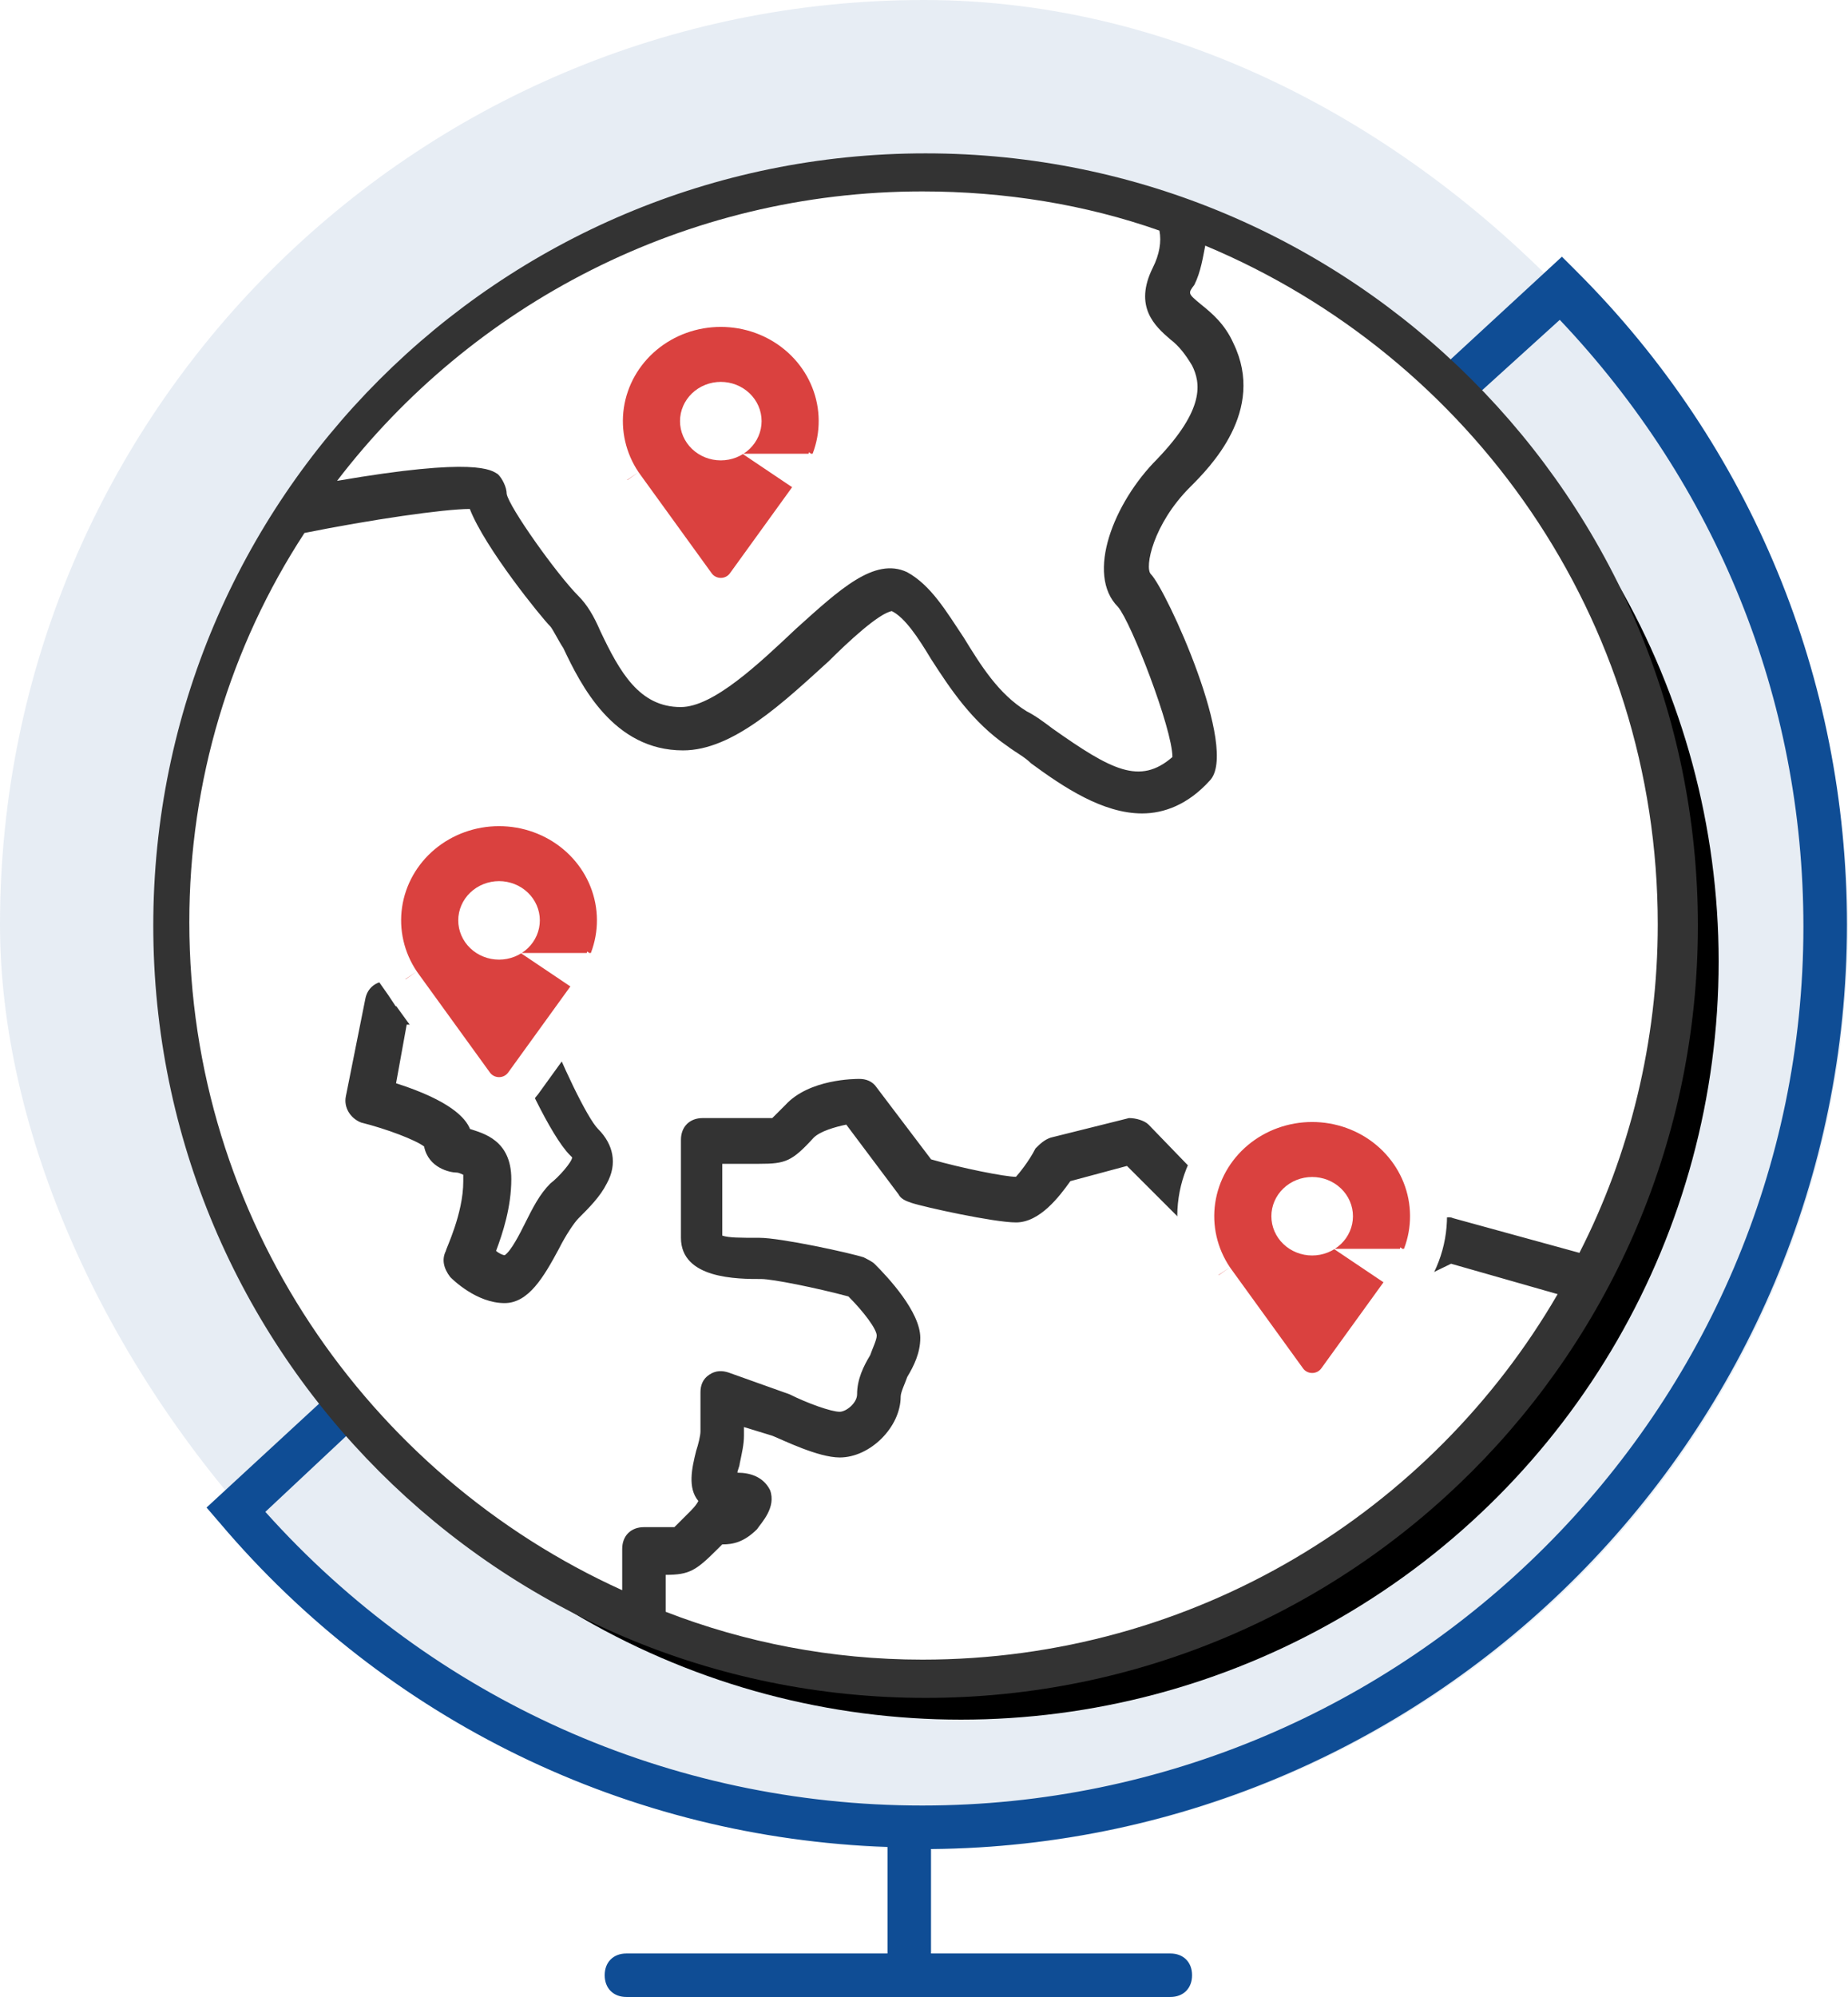
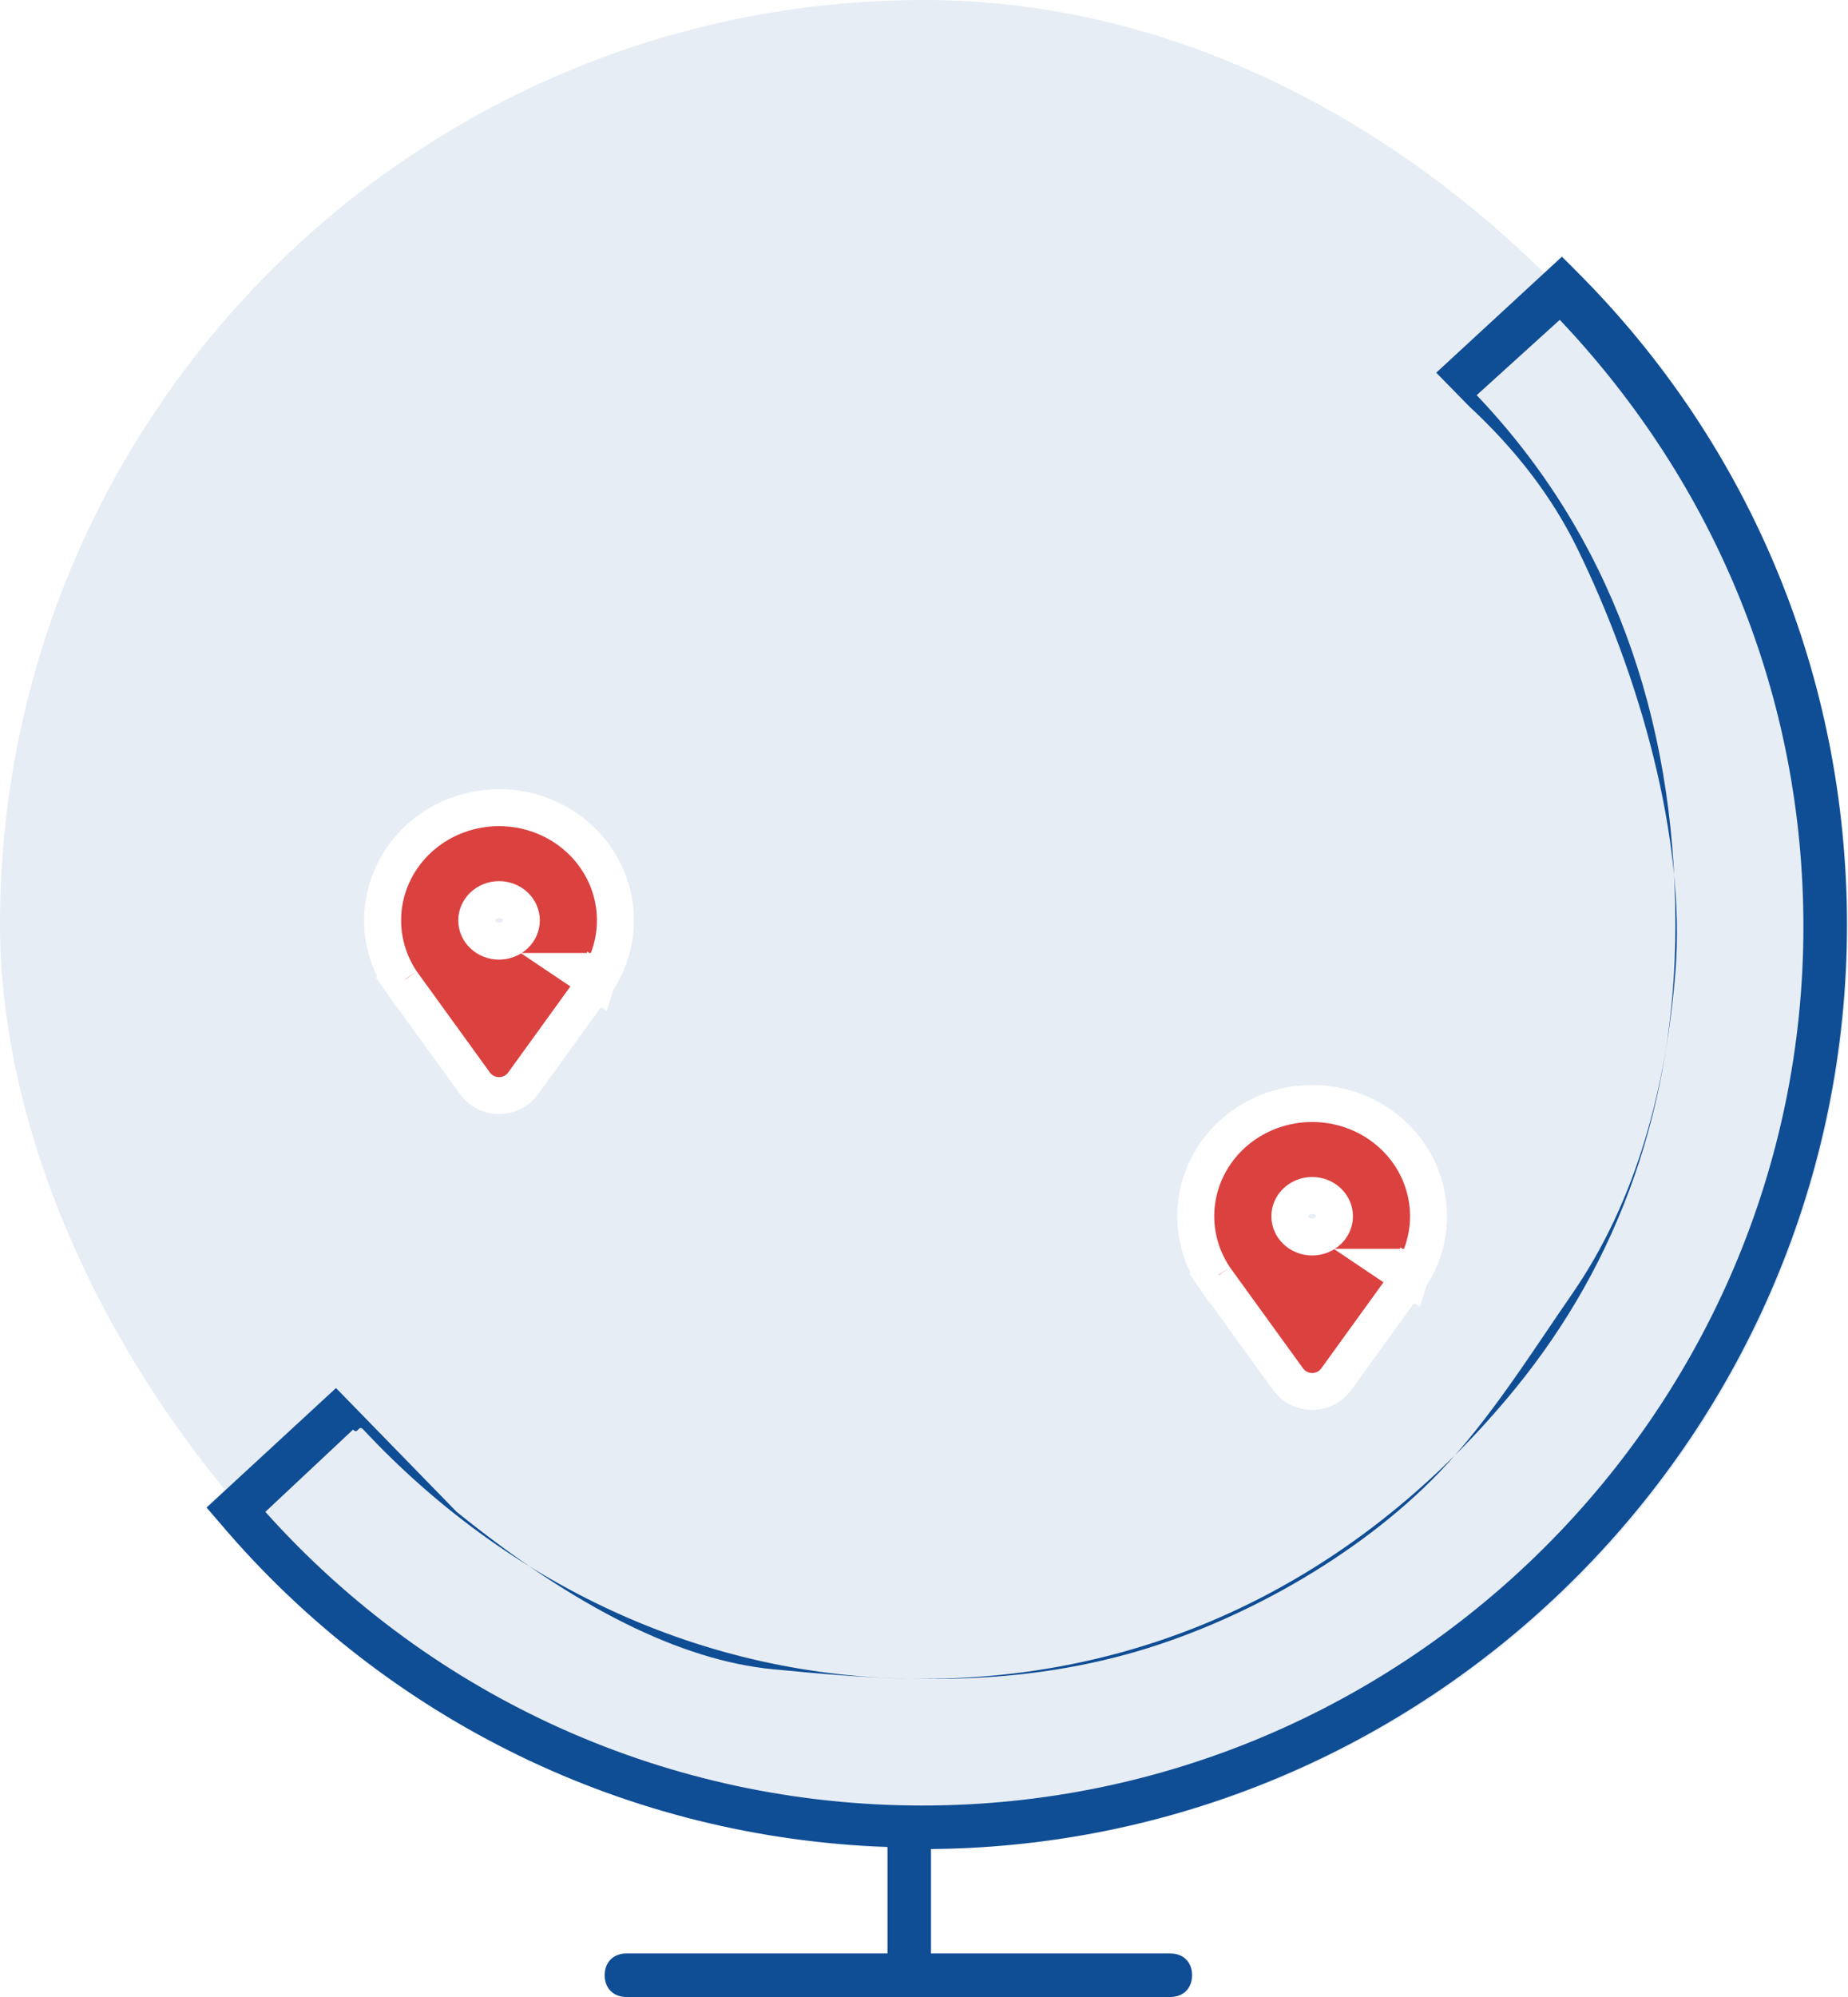
<svg xmlns="http://www.w3.org/2000/svg" xmlns:xlink="http://www.w3.org/1999/xlink" width="100px" height="108px" viewBox="0 0 100 108" version="1.1">
  <title>base</title>
  <desc>Created with Sketch.</desc>
  <defs>
-     <circle id="path-1" cx="42" cy="42" r="41" />
    <filter x="-6.1%" y="-6.1%" width="117.1%" height="117.1%" filterUnits="objectBoundingBox" id="filter-2">
      <feOffset dx="2" dy="2" in="SourceAlpha" result="shadowOffsetOuter1" />
      <feGaussianBlur stdDeviation="2" in="shadowOffsetOuter1" result="shadowBlurOuter1" />
      <feColorMatrix values="0 0 0 0 0.2   0 0 0 0 0.2   0 0 0 0 0.2  0 0 0 0.25 0" type="matrix" in="shadowBlurOuter1" />
    </filter>
  </defs>
  <g id="Design-desktop" stroke="none" stroke-width="1" fill="none" fill-rule="evenodd">
    <g id="CIVSW_UIWB01_CIVIPOL-entreprise" transform="translate(-857, -1582)">
      <g id="CONTENT" transform="translate(41, 77)">
        <g id="module_civipol_chiffres" transform="translate(128, 1404)">
          <g id="chiffreCle-4" transform="translate(641, 101)">
            <g id="base" transform="translate(47, 0)">
              <rect fill="#0F4D95" opacity="0.1" x="0" y="0" width="100" height="100" rx="50" />
              <g id="picto" stroke-width="1" transform="translate(8, 8)">
                <path d="M76.519,5.882 L69.718,12.155 L71.503,13.978 C74.048,16.336 75.995,18.889 77.342,21.639 C80.692,28.475 83.245,37.324 82.66,44.572 C82.168,50.673 80.621,56.865 77.039,62.023 C74.972,65.001 72.639,68.763 69.872,71.638 C65.459,76.224 58.886,79.849 52.964,81.468 C45.905,83.398 39.425,82.815 33.828,82.275 C28.853,81.794 23.147,78.957 16.71,73.763 L10.183,67.067 L3.177,73.529 L3.885,74.351 C12.949,85.059 26.018,91.41 40.025,91.883 L40.025,97.646 L25.898,97.646 C25.19,97.646 24.721,98.115 24.721,98.822 C24.721,99.53 25.19,99.999 25.898,99.999 L55.329,99.999 C56.037,99.999 56.506,99.53 56.506,98.822 C56.506,98.115 56.037,97.646 55.329,97.646 L42.379,97.646 L42.379,91.998 C69.689,91.763 91.942,69.411 91.942,41.998 C91.942,28.703 86.76,16.116 77.342,6.704 L76.519,5.882 Z M6.359,73.763 L11.108,69.312 C11.377,69.618 11.382,69.014 11.66,69.312 C19.288,77.485 29.873,82.793 41.91,82.793 C55.34,82.793 66.321,76.509 74.018,67.067 C79.611,60.205 82.66,51.751 82.66,41.998 C82.66,30.702 79.084,20.899 71.906,13.372 L76.403,9.297 C84.878,18.24 89.587,29.765 89.587,42.118 C89.587,68.235 68.158,89.645 41.91,89.645 C28.252,89.646 15.423,83.883 6.359,73.763 Z" id="Fill-1" fill="#0F4D95" />
                <g id="Oval-3">
                  <use fill="black" fill-opacity="1" filter="url(#filter-2)" xlink:href="#path-1" />
                  <use fill="#FFFFFF" fill-rule="evenodd" xlink:href="#path-1" />
                </g>
-                 <path d="M42.085,83.824 C65.166,83.824 83.877,65.125 83.877,42.059 C83.877,18.993 65.166,0.294 42.085,0.294 C19.005,0.294 0.294,18.993 0.294,42.059 C0.294,65.125 19.005,83.824 42.085,83.824 Z M54.739,4.471 C54.859,5.06 54.739,5.767 54.385,6.47 C53.328,8.589 54.505,9.646 55.328,10.354 C55.797,10.708 56.151,11.176 56.505,11.764 C56.974,12.707 57.213,14.117 54.62,16.824 C52.265,19.177 50.734,23.06 52.5,24.825 C53.208,25.648 55.443,31.415 55.443,32.941 C53.677,34.471 52.146,33.649 48.968,31.411 C48.499,31.057 48.025,30.703 47.556,30.468 C46.025,29.526 45.082,27.996 44.144,26.47 C43.202,25.06 42.379,23.649 41.082,22.941 C39.316,22.118 37.43,23.883 35.076,26.002 C33.076,27.886 30.602,30.239 28.836,30.239 C26.601,30.239 25.539,28.355 24.481,26.121 C24.127,25.299 23.773,24.71 23.304,24.237 C22.127,23.06 19.538,19.412 19.418,18.708 C19.418,18.355 19.184,17.886 18.949,17.652 C18.595,17.417 17.772,16.709 10.24,18.005 C17.537,8.469 29.075,2.352 41.909,2.352 C46.384,2.353 50.739,3.06 54.739,4.471 Z M17.423,19.526 C18.247,21.645 21.309,25.408 21.778,25.877 C21.898,25.997 22.247,26.7 22.486,27.054 C23.429,29.053 25.195,32.582 28.961,32.582 C31.67,32.582 34.378,29.995 36.847,27.757 C37.905,26.7 39.556,25.169 40.26,25.05 C40.968,25.404 41.671,26.461 42.379,27.637 C43.437,29.282 44.614,31.047 46.5,32.343 C46.969,32.697 47.442,32.931 47.797,33.285 C49.562,34.581 51.682,35.992 53.802,35.992 C54.979,35.992 56.276,35.523 57.453,34.227 C59.1,32.582 55.099,23.873 54.276,23.051 C53.922,22.697 54.395,20.344 56.396,18.345 C57.454,17.288 60.516,14.227 58.75,10.578 C58.281,9.521 57.573,8.933 56.984,8.46 C56.276,7.872 56.276,7.872 56.63,7.403 C56.984,6.695 57.099,5.872 57.219,5.284 C71.58,11.286 81.706,25.404 81.706,41.989 C81.706,48.34 80.175,54.462 77.466,59.756 L70.633,57.881 C70.398,57.761 70.044,57.881 69.81,58 L65.809,59.999 L60.277,59.999 L57.454,56.236 L54.152,52.821 C53.918,52.587 53.444,52.467 53.094,52.467 L48.855,53.524 C48.501,53.644 48.266,53.878 48.031,54.112 C47.677,54.82 47.089,55.523 46.974,55.643 C46.385,55.643 44.031,55.174 42.385,54.701 L39.442,50.817 C39.207,50.464 38.853,50.349 38.499,50.349 C38.264,50.349 35.79,50.349 34.498,51.76 C34.144,52.113 33.79,52.467 33.79,52.467 L33.201,52.467 L30.024,52.467 C29.316,52.467 28.847,52.936 28.847,53.644 L28.847,58.938 C28.847,61.171 31.909,61.171 33.201,61.171 C33.79,61.171 36.144,61.64 37.91,62.113 C38.733,62.936 39.442,63.878 39.442,64.232 C39.442,64.466 39.207,64.94 39.088,65.289 C38.733,65.877 38.379,66.585 38.379,67.407 C38.379,67.876 37.791,68.35 37.437,68.35 C36.968,68.35 35.671,67.881 34.728,67.407 C34.728,67.407 33.629,67.015 31.431,66.231 C31.077,66.112 30.723,66.112 30.373,66.35 C30.019,66.585 29.904,66.939 29.904,67.293 L29.904,69.411 C29.904,69.646 29.785,70.119 29.67,70.468 C29.435,71.41 29.201,72.467 29.789,73.175 C29.674,73.414 29.44,73.648 29.201,73.883 C28.847,74.237 28.493,74.59 28.493,74.59 L27.904,74.59 L26.846,74.59 C26.138,74.59 25.669,75.059 25.669,75.767 L25.669,78 C11.897,71.764 2.245,57.88 2.245,41.884 C2.236,34.237 4.475,26.939 8.476,20.823 C12.006,20.114 16.007,19.526 17.423,19.526 Z M31.904,71.645 C31.904,71.525 32.023,71.291 32.023,71.176 C32.143,70.588 32.258,70.119 32.258,69.646 L32.258,69.177 L33.789,69.646 C34.378,69.88 36.263,70.822 37.44,70.822 C39.087,70.822 40.738,69.177 40.738,67.527 C40.738,67.293 40.972,66.819 41.092,66.47 C41.446,65.882 41.8,65.174 41.8,64.351 C41.8,62.941 40.034,61.056 39.326,60.353 C39.206,60.234 38.972,60.119 38.737,59.999 C38.029,59.765 34.263,58.942 33.086,58.942 C32.028,58.942 31.439,58.942 31.085,58.823 L31.085,54.94 L33.086,54.94 C34.497,54.94 34.851,54.82 36.029,53.529 C36.383,53.175 37.206,52.941 37.794,52.821 L40.618,56.585 C40.737,56.819 40.972,56.939 41.326,57.054 C42.034,57.288 45.8,58.111 46.978,58.111 C48.274,58.111 49.332,56.7 49.921,55.877 L52.983,55.055 L55.692,57.761 L58.869,61.879 C59.104,62.233 59.458,62.348 59.812,62.348 L66.167,62.348 C66.402,62.348 66.521,62.348 66.636,62.228 L70.522,60.344 L76.288,61.989 C69.46,73.754 56.63,81.755 41.915,81.755 C36.972,81.755 32.263,80.813 28.023,79.168 L28.023,77.169 C29.319,77.169 29.669,76.934 30.846,75.758 C30.966,75.639 31.081,75.524 31.081,75.524 C31.669,75.524 32.258,75.404 32.966,74.701 C33.196,74.352 34.019,73.529 33.67,72.587 C33.315,71.879 32.612,71.645 31.904,71.645 Z M17.069,55.534 L17.069,55.887 C17.069,57.652 16.127,59.536 16.127,59.651 C15.892,60.12 16.007,60.593 16.361,61.062 C16.481,61.182 17.773,62.473 19.304,62.473 C20.601,62.473 21.424,61.062 22.247,59.532 C22.601,58.824 23.07,58.121 23.305,57.887 C23.894,57.298 24.482,56.71 24.836,56.002 C25.425,54.945 25.19,53.884 24.367,53.061 C23.779,52.473 22.367,49.532 21.424,47.059 C21.305,46.705 21.07,46.471 20.716,46.352 L17.658,45.175 C17.538,45.175 17.423,45.056 17.304,45.056 L12.949,45.06 C12.361,45.06 11.891,45.414 11.772,46.002 L10.714,51.296 C10.595,51.885 10.949,52.473 11.537,52.707 C12.949,53.061 14.48,53.649 14.949,54.003 C15.184,55.175 16.361,55.414 16.715,55.414 C16.835,55.414 17.069,55.534 17.069,55.534 Z M14.007,47.413 L17.069,47.413 L19.543,48.236 C20.132,49.766 21.778,53.41 22.841,54.472 L22.96,54.592 C22.96,54.826 22.252,55.648 21.783,56.002 C21.194,56.591 20.84,57.298 20.371,58.236 C20.137,58.704 19.663,59.647 19.314,59.881 C19.194,59.881 18.959,59.761 18.844,59.647 C19.199,58.704 19.668,57.294 19.668,55.763 C19.668,53.645 18.136,53.291 17.433,53.056 C17.198,52.468 16.375,51.526 13.432,50.584 L14.007,47.413 Z" id="Fill-1" fill="#333333" />
                <g id="icons/map-pin-active" transform="translate(57, 52)" fill="#DA413F" stroke="#FFFFFF" stroke-width="2">
                  <path d="M0.907,8.991 L0.725,9.095 C-0.107,7.859 -0.447,6.372 -0.231,4.91 C-0.015,3.451 0.739,2.119 1.89,1.158 C3.035,0.203 4.495,-0.321 6.004,-0.321 C7.513,-0.321 8.974,0.203 10.118,1.158 C11.269,2.119 12.023,3.451 12.238,4.91 C12.454,6.372 12.114,7.859 11.283,9.096 L11.279,9.093 L11.273,9.111 L11.204,9.204 C11.2,9.21 11.2,9.21 11.193,9.219 C11.179,9.236 11.167,9.253 11.133,9.299 L7.306,14.593 C7.004,15.01 6.519,15.253 6.005,15.253 C5.491,15.253 5.005,15.01 4.703,14.593 L0.852,9.273 C0.839,9.255 0.826,9.236 0.782,9.175 C0.77,9.157 0.77,9.157 0.764,9.149 L0.738,9.112 L0.907,8.991 Z M11.279,9.093 L10.453,8.538 L11.453,8.538 L11.453,8.538 L11.279,9.093 Z M6.005,4.653 C5.677,4.653 5.364,4.778 5.137,4.996 C4.918,5.206 4.797,5.486 4.797,5.775 C4.797,6.065 4.918,6.345 5.137,6.556 C5.364,6.773 5.676,6.898 6.005,6.898 C6.333,6.898 6.646,6.773 6.872,6.556 C7.091,6.345 7.212,6.065 7.212,5.775 C7.212,5.486 7.091,5.206 6.872,4.996 C6.646,4.778 6.333,4.653 6.005,4.653 Z" id="Fill-1" />
                </g>
                <g id="icons/map-pin-active" transform="translate(25, 9)" fill="#DA413F" stroke="#FFFFFF" stroke-width="2">
-                   <path d="M0.907,8.991 L0.725,9.095 C-0.107,7.859 -0.447,6.372 -0.231,4.91 C-0.015,3.451 0.739,2.119 1.89,1.158 C3.035,0.203 4.495,-0.321 6.004,-0.321 C7.513,-0.321 8.974,0.203 10.118,1.158 C11.269,2.119 12.023,3.451 12.238,4.91 C12.454,6.372 12.114,7.859 11.283,9.096 L11.279,9.093 L11.273,9.111 L11.204,9.204 C11.2,9.21 11.2,9.21 11.193,9.219 C11.179,9.236 11.167,9.253 11.133,9.299 L7.306,14.593 C7.004,15.01 6.519,15.253 6.005,15.253 C5.491,15.253 5.005,15.01 4.703,14.593 L0.852,9.273 C0.839,9.255 0.826,9.236 0.782,9.175 C0.77,9.157 0.77,9.157 0.764,9.149 L0.738,9.112 L0.907,8.991 Z M11.279,9.093 L10.453,8.538 L11.453,8.538 L11.453,8.538 L11.279,9.093 Z M6.005,4.653 C5.677,4.653 5.364,4.778 5.137,4.996 C4.918,5.206 4.797,5.486 4.797,5.775 C4.797,6.065 4.918,6.345 5.137,6.556 C5.364,6.773 5.676,6.898 6.005,6.898 C6.333,6.898 6.646,6.773 6.872,6.556 C7.091,6.345 7.212,6.065 7.212,5.775 C7.212,5.486 7.091,5.206 6.872,4.996 C6.646,4.778 6.333,4.653 6.005,4.653 Z" id="Fill-1" />
-                 </g>
+                   </g>
                <g id="icons/map-pin-active" transform="translate(13, 36)" fill="#DA413F" stroke="#FFFFFF" stroke-width="2">
                  <path d="M0.907,8.991 L0.725,9.095 C-0.107,7.859 -0.447,6.372 -0.231,4.91 C-0.015,3.451 0.739,2.119 1.89,1.158 C3.035,0.203 4.495,-0.321 6.004,-0.321 C7.513,-0.321 8.974,0.203 10.118,1.158 C11.269,2.119 12.023,3.451 12.238,4.91 C12.454,6.372 12.114,7.859 11.283,9.096 L11.279,9.093 L11.273,9.111 L11.204,9.204 C11.2,9.21 11.2,9.21 11.193,9.219 C11.179,9.236 11.167,9.253 11.133,9.299 L7.306,14.593 C7.004,15.01 6.519,15.253 6.005,15.253 C5.491,15.253 5.005,15.01 4.703,14.593 L0.852,9.273 C0.839,9.255 0.826,9.236 0.782,9.175 C0.77,9.157 0.77,9.157 0.764,9.149 L0.738,9.112 L0.907,8.991 Z M11.279,9.093 L10.453,8.538 L11.453,8.538 L11.453,8.538 L11.279,9.093 Z M6.005,4.653 C5.677,4.653 5.364,4.778 5.137,4.996 C4.918,5.206 4.797,5.486 4.797,5.775 C4.797,6.065 4.918,6.345 5.137,6.556 C5.364,6.773 5.676,6.898 6.005,6.898 C6.333,6.898 6.646,6.773 6.872,6.556 C7.091,6.345 7.212,6.065 7.212,5.775 C7.212,5.486 7.091,5.206 6.872,4.996 C6.646,4.778 6.333,4.653 6.005,4.653 Z" id="Fill-1" />
                </g>
              </g>
            </g>
          </g>
        </g>
      </g>
    </g>
  </g>
</svg>